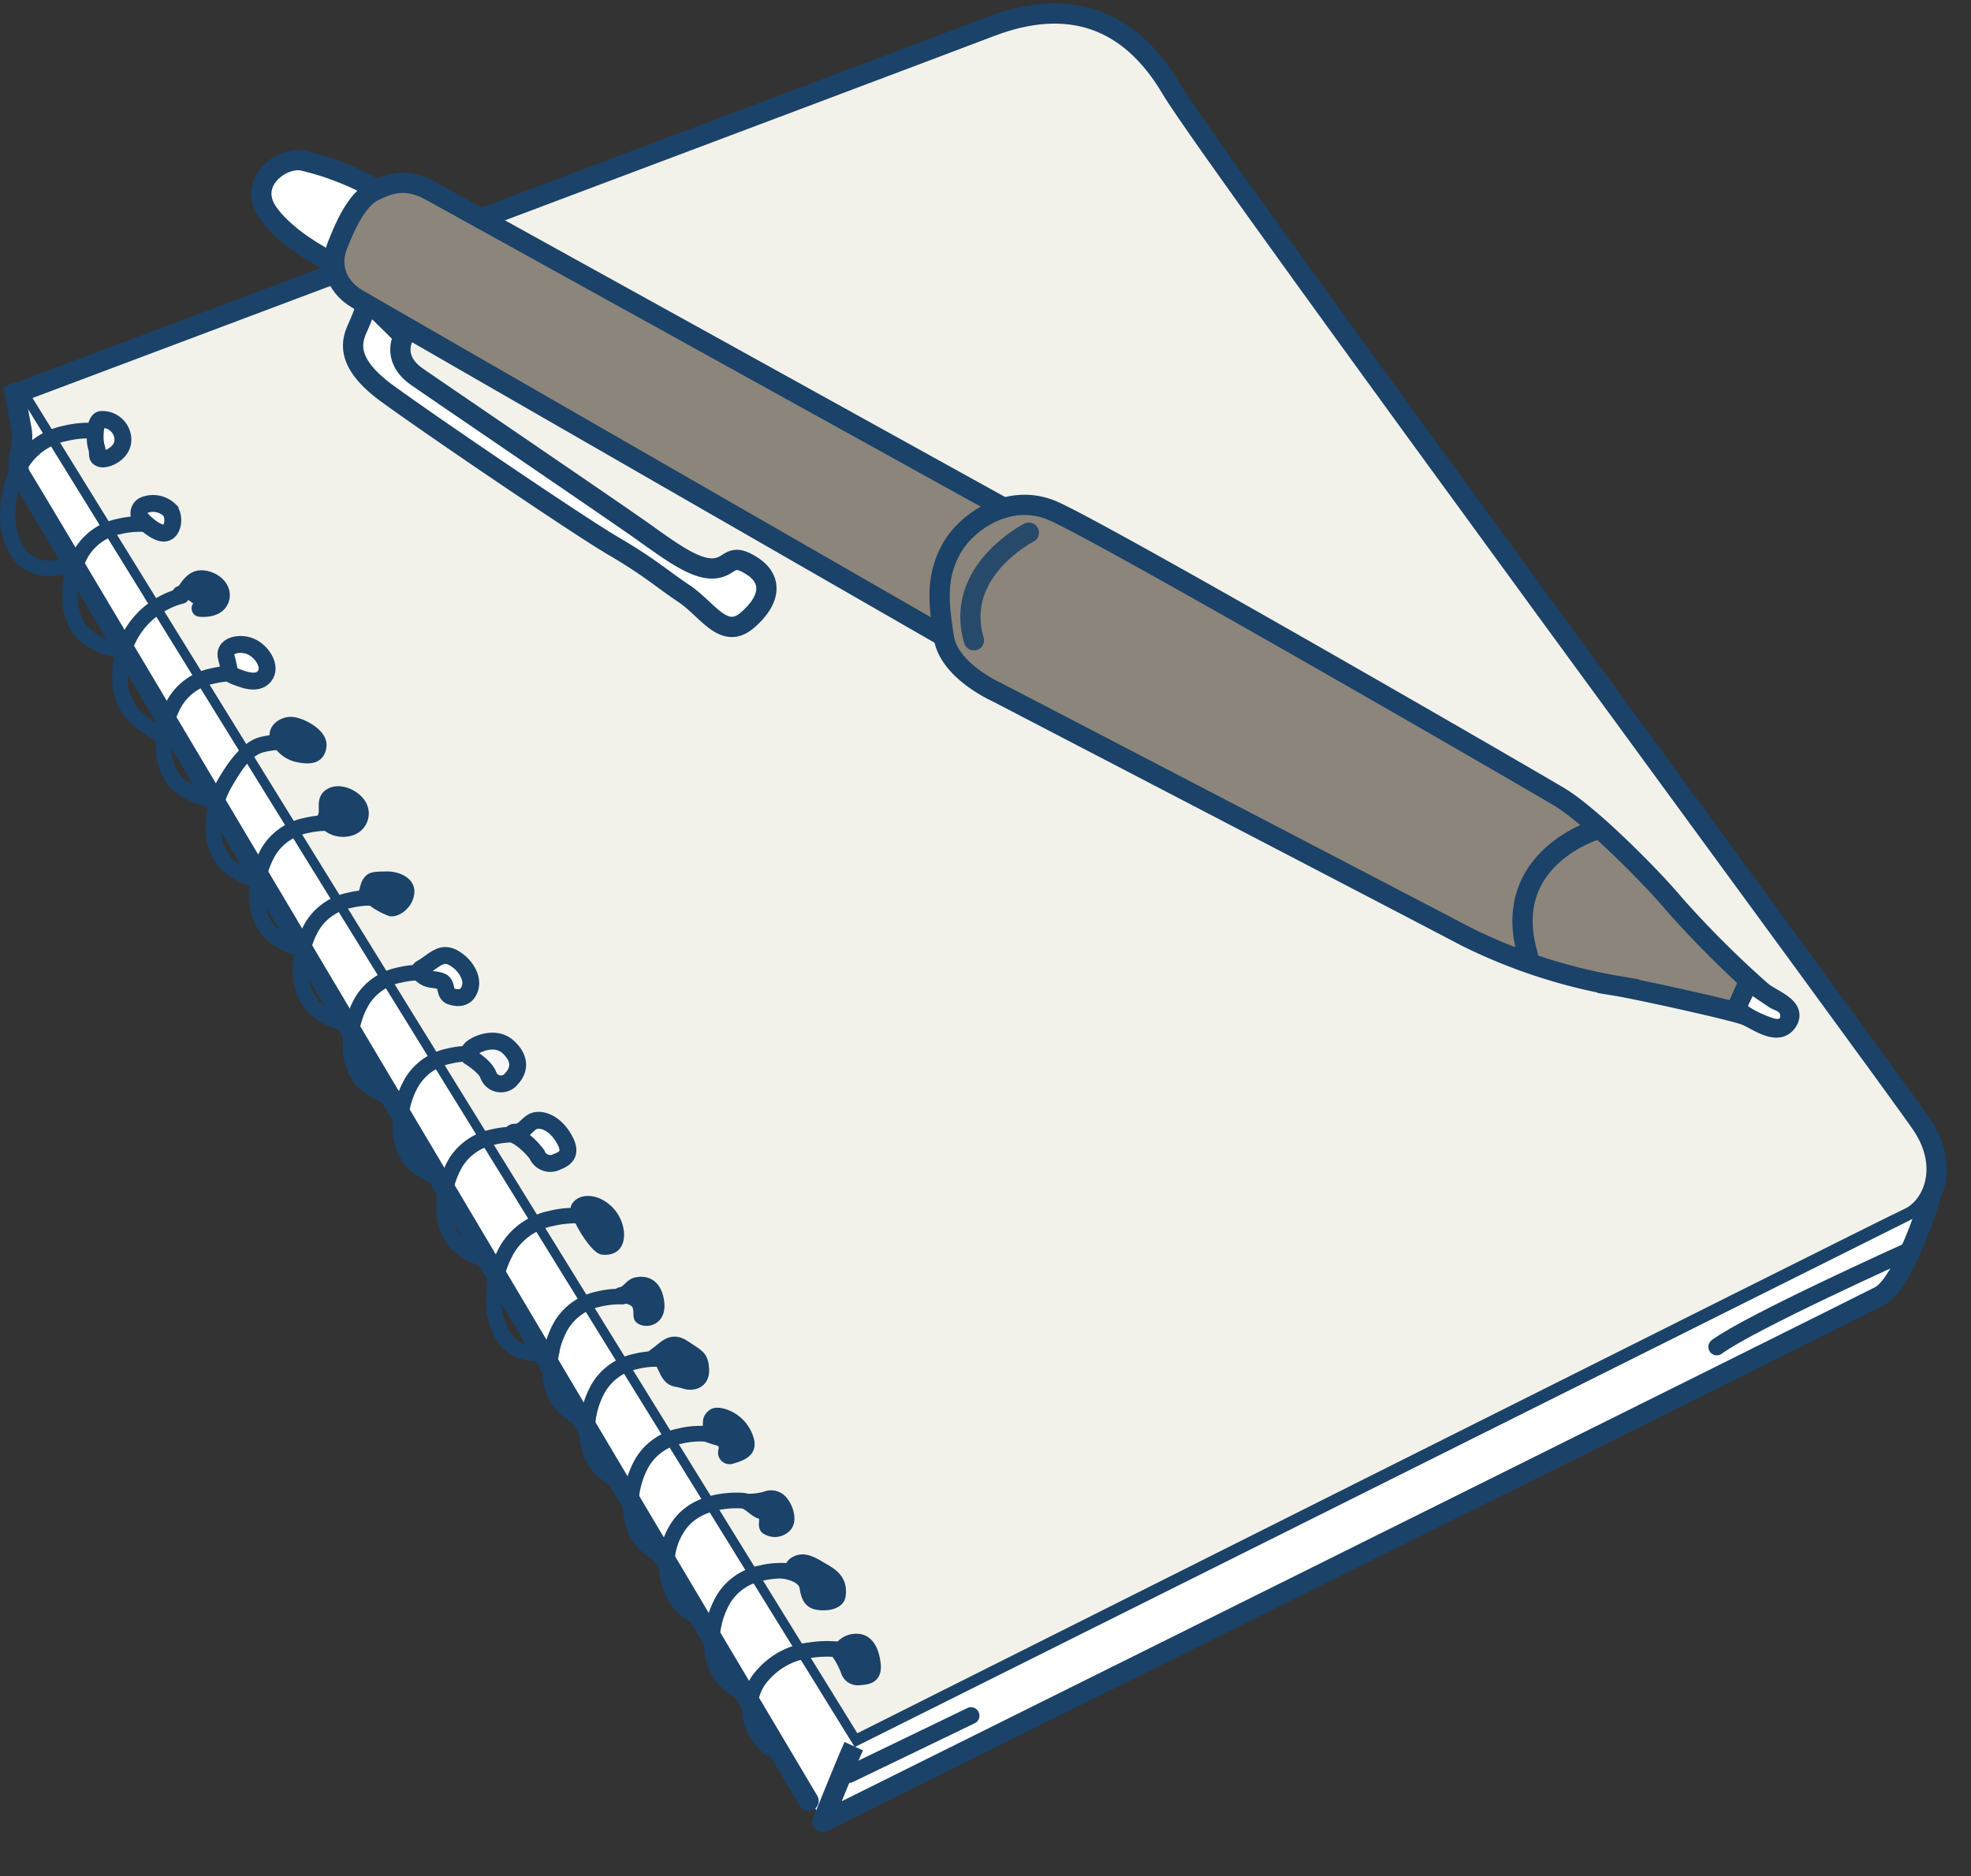
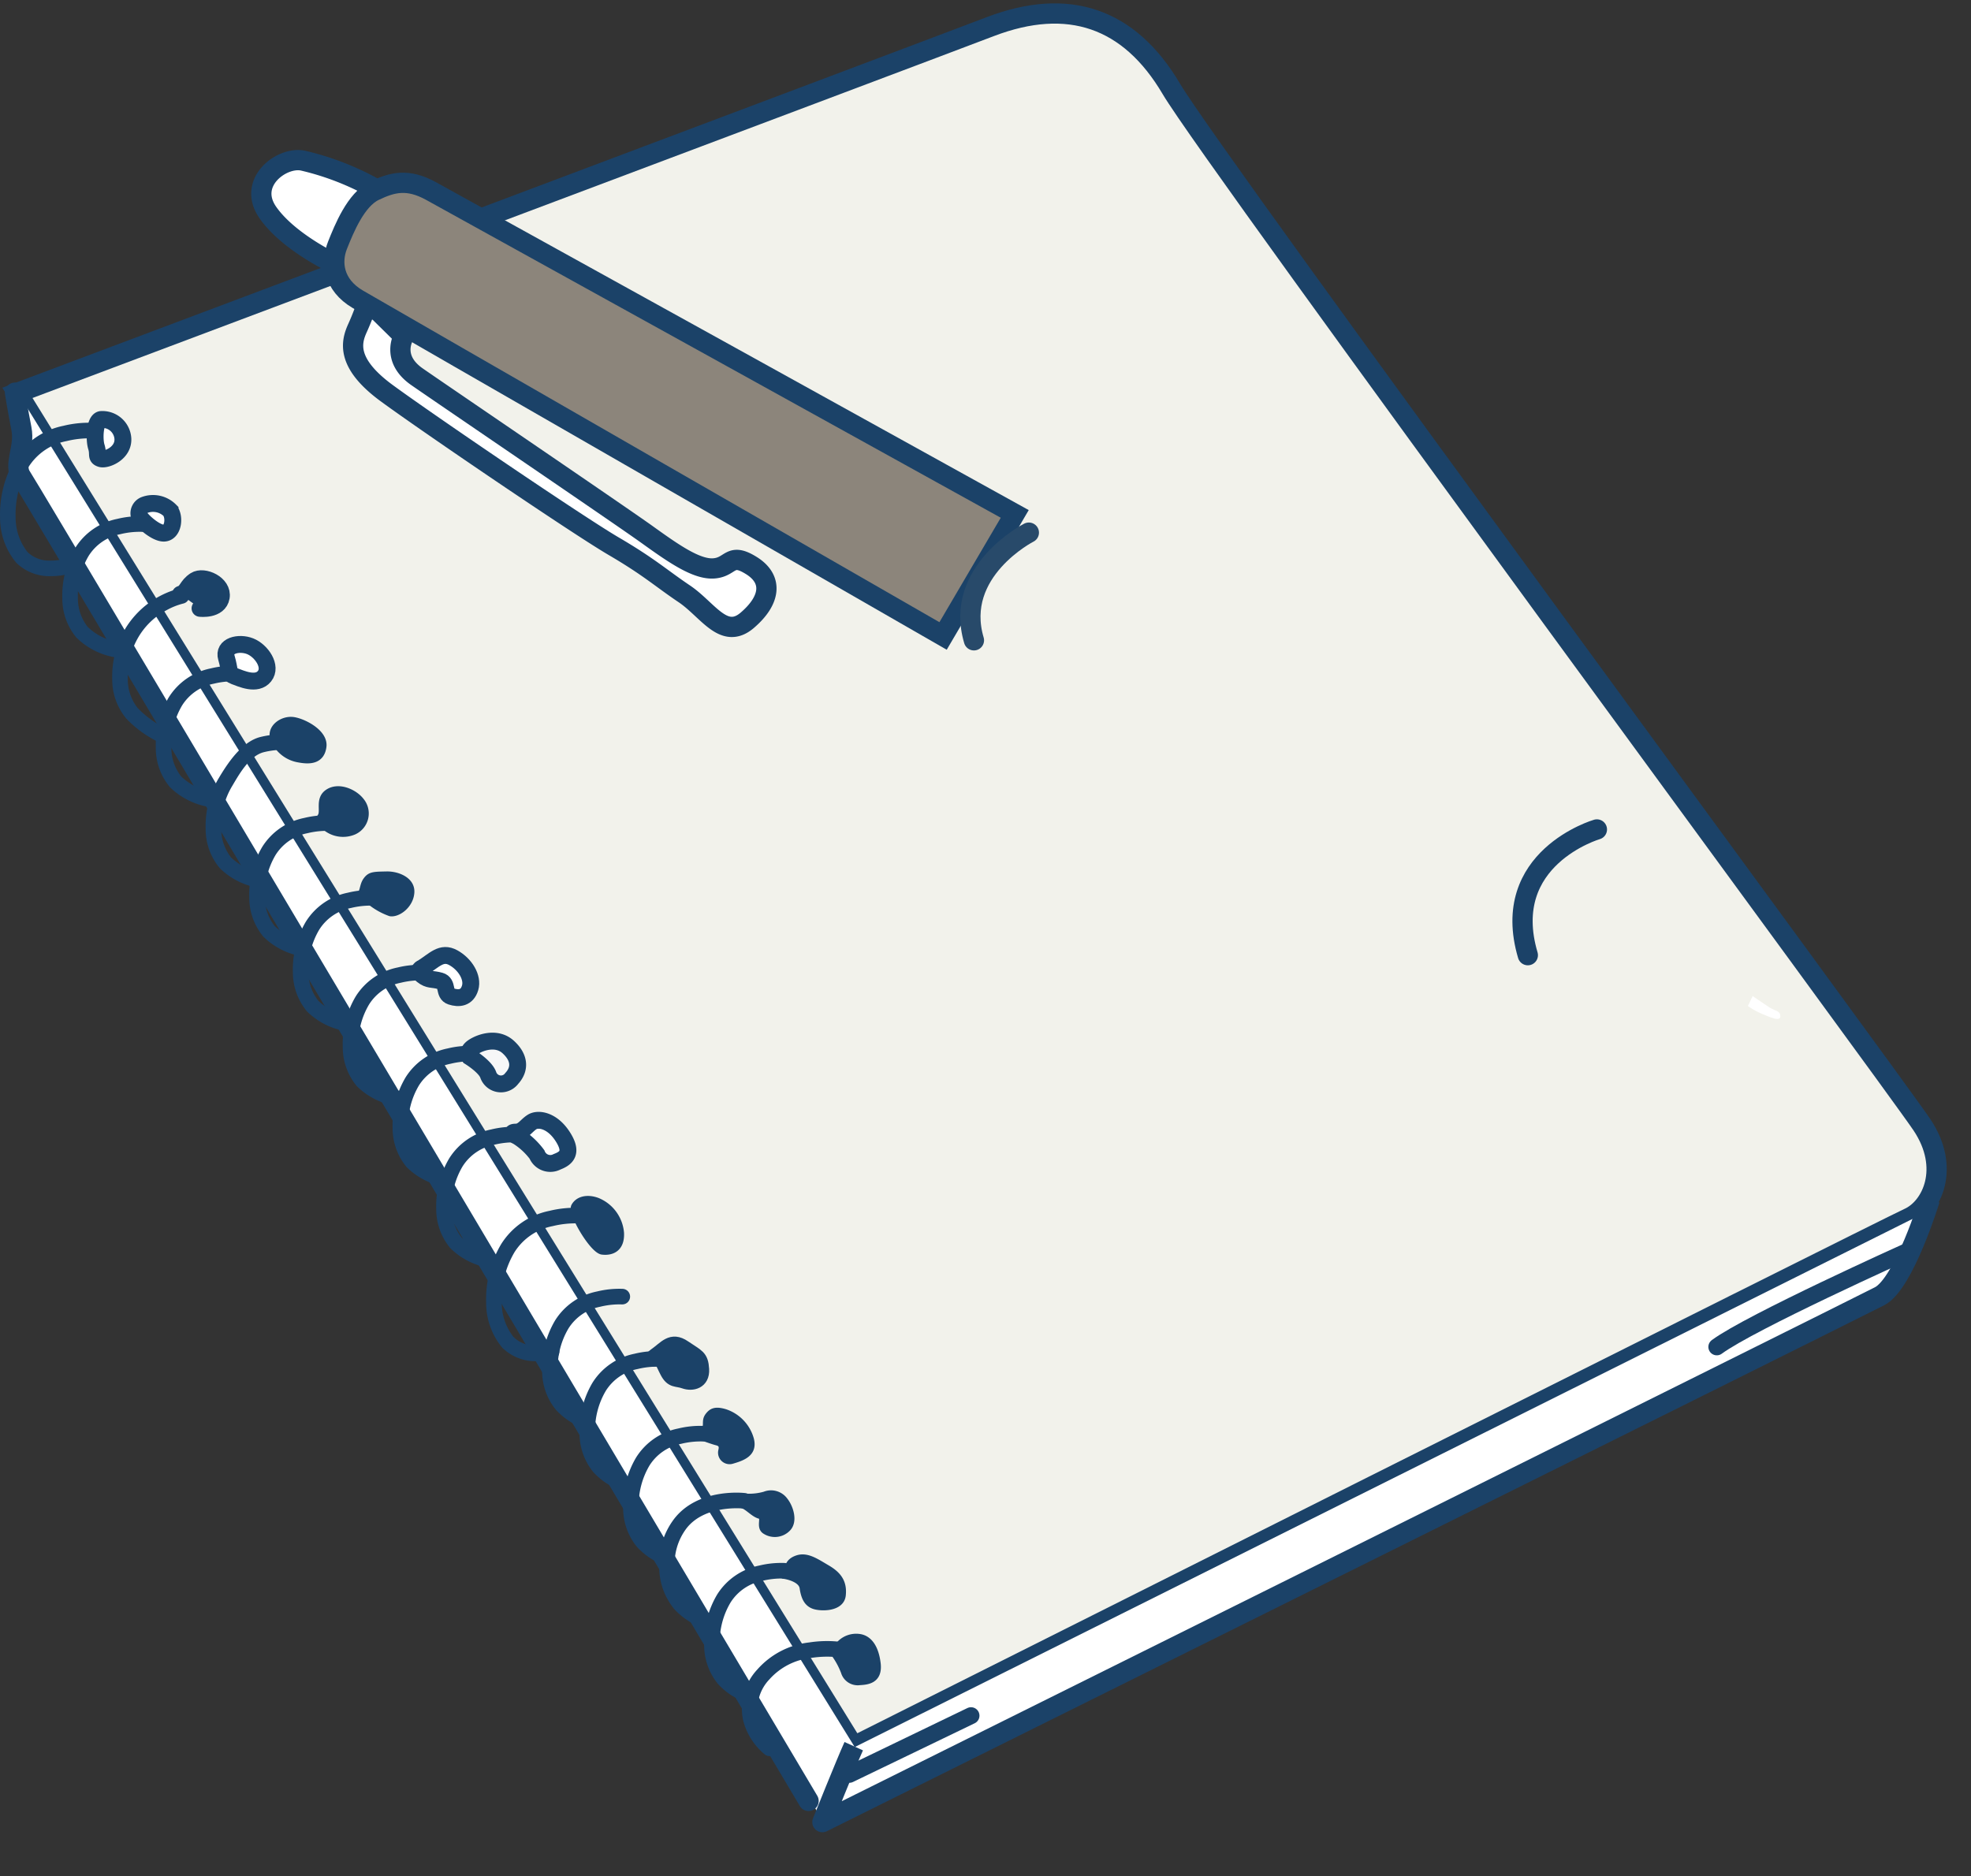
<svg xmlns="http://www.w3.org/2000/svg" width="292" height="278" viewBox="0 0 292 278">
  <rect x="0" y="0" width="292" height="278" fill="#333333" stroke="none" />
  <defs>
    <clipPath id="a">
      <rect width="292" height="278" transform="translate(446 12901.861)" fill="#fff" stroke="#707070" stroke-width="1" />
    </clipPath>
  </defs>
  <g transform="translate(-446 -12901.861)" clip-path="url(#a)">
    <g transform="translate(3.473 6)">
      <g transform="translate(444.741 12897.861)">
        <path d="M569.2,13154.646s152.89-76.75,156.329-78.3,6.22-7.417,1.951-13.806-104.983-142.945-111.2-153.5-15.291-13.648-26.836-9.233-144.12,54.265-144.12,54.265Z" transform="translate(-444.956 -12897.859)" fill="#f2f2eb" stroke="#1b4268" stroke-width="3" />
        <path d="M726.617,13080.963l-157.253,78.531L445.988,12959.78a20.379,20.379,0,0,1,0,6.827c-.695,2.818-1.485,2.506.966,6.665s117.383,196.669,117.383,196.669l151.243-74.359s5.719-2.1,7.353-4.4S726.617,13080.963,726.617,13080.963Z" transform="translate(-444.953 -12902.616)" fill="#fff" />
        <path d="M738.556,13088.223s-3.814,12.449-7.425,14.326-156.633,77.931-156.633,77.931,3.507-8.75,4.643-11.252" transform="translate(-454.875 -12912.479)" fill="none" stroke="#1b4268" stroke-linejoin="round" stroke-width="3" />
        <path d="M562.5,13167.395s-115.347-194.358-116.61-196.176.553-4.314,0-7.134-.96-5.367-.96-5.367" transform="translate(-444.925 -12902.535)" fill="none" stroke="#1b4268" stroke-linecap="round" stroke-width="3" />
        <path d="M578.821,13179.767l18.028-8.7" transform="translate(-455.207 -12918.842)" fill="none" stroke="#1b4268" stroke-linecap="round" stroke-width="2.5" />
        <path d="M746.224,13096.574s-23.177,10.432-28.2,14.131" transform="translate(-465.897 -12913.123)" fill="none" stroke="#1b4268" stroke-linecap="round" stroke-width="2.5" />
      </g>
      <g transform="translate(442.527 12957.997)">
        <g transform="translate(0 0.503)">
          <path d="M450.11,12986.277a6.986,6.986,0,0,1-5.187-2,10.389,10.389,0,0,1-2.386-6.692,15.993,15.993,0,0,1,2.231-8.66,10.993,10.993,0,0,1,7.135-4.92,15.91,15.91,0,0,1,4.408-.449,1.154,1.154,0,0,1-.074,2.306l-.075,0h0a14.027,14.027,0,0,0-3.776.405,8.621,8.621,0,0,0-5.634,3.838,13.67,13.67,0,0,0-1.909,7.4,8.22,8.22,0,0,0,1.754,5.189,4.54,4.54,0,0,0,3.322,1.276h.189a7.8,7.8,0,0,0,1.823-.21,1.221,1.221,0,0,1,.305-.04,1.155,1.155,0,0,1,.3,2.269A9.993,9.993,0,0,1,450.11,12986.277Z" transform="translate(-442.527 -12963.544)" fill="#1b4268" />
          <path d="M450.461,12984.463a1.068,1.068,0,0,1-.166-.013,10.687,10.687,0,0,1-5.676-2.918,9.035,9.035,0,0,1-2.083-5.824,13.829,13.829,0,0,1,1.928-7.484,9.553,9.553,0,0,1,6.2-4.276,13.954,13.954,0,0,1,3.813-.389,1.154,1.154,0,0,1-.074,2.306l-.074,0h0a11.965,11.965,0,0,0-3.181.343,7.191,7.191,0,0,0-4.7,3.2,11.5,11.5,0,0,0-1.606,6.221,6.857,6.857,0,0,0,1.451,4.321,8.483,8.483,0,0,0,4.331,2.222,1.155,1.155,0,0,1-.163,2.3Z" transform="translate(-433.303 -12949.697)" fill="#1b4268" />
          <path d="M449.8,12984.964a1.139,1.139,0,0,1-.474-.1,16.629,16.629,0,0,1-4.7-3.441,9.035,9.035,0,0,1-2.083-5.823,13.832,13.832,0,0,1,1.928-7.485,13.283,13.283,0,0,1,8.139-6,1.154,1.154,0,0,1,.46,2.261,10.27,10.27,0,0,0-2.443.967,10.655,10.655,0,0,0-4.173,3.956,11.5,11.5,0,0,0-1.606,6.221,6.851,6.851,0,0,0,1.451,4.32,14.241,14.241,0,0,0,3.979,2.926,1.155,1.155,0,0,1-.475,2.208Z" transform="translate(-425.917 -12937.584)" fill="#1b4268" />
          <path d="M450.461,12984.463a1.068,1.068,0,0,1-.166-.013,10.687,10.687,0,0,1-5.676-2.918,9.035,9.035,0,0,1-2.083-5.824,13.829,13.829,0,0,1,1.928-7.484,9.553,9.553,0,0,1,6.2-4.276,13.954,13.954,0,0,1,3.813-.389,1.154,1.154,0,0,1-.074,2.306l-.074,0h0a11.965,11.965,0,0,0-3.181.343,7.191,7.191,0,0,0-4.7,3.2,11.5,11.5,0,0,0-1.606,6.221,6.857,6.857,0,0,0,1.451,4.321,8.483,8.483,0,0,0,4.331,2.222,1.155,1.155,0,0,1-.163,2.3Z" transform="translate(-419.455 -12927.541)" fill="#1b4268" />
          <path d="M450.461,12984.31a1.07,1.07,0,0,1-.166-.014,10.682,10.682,0,0,1-5.676-2.917,9.033,9.033,0,0,1-2.083-5.823,13.832,13.832,0,0,1,1.928-7.485c1.258-2.118,3.4-5.443,6.2-6.123a13.975,13.975,0,0,1,3.813-.388,1.154,1.154,0,0,1-.074,2.3l-.074,0h0a11.9,11.9,0,0,0-3.181.344c-2.177.543-3.757,3.466-4.7,5.045a11.489,11.489,0,0,0-1.606,6.22,6.859,6.859,0,0,0,1.451,4.321,8.492,8.492,0,0,0,4.331,2.222,1.154,1.154,0,0,1-.163,2.3Z" transform="translate(-412.069 -12915.385)" fill="#1b4268" />
          <path d="M450.461,12984.463a1.068,1.068,0,0,1-.166-.013,10.687,10.687,0,0,1-5.676-2.918,9.035,9.035,0,0,1-2.083-5.824,13.829,13.829,0,0,1,1.928-7.484,9.553,9.553,0,0,1,6.2-4.276,13.954,13.954,0,0,1,3.813-.389,1.154,1.154,0,0,1-.074,2.306l-.074,0h0a11.965,11.965,0,0,0-3.181.343,7.191,7.191,0,0,0-4.7,3.2,11.5,11.5,0,0,0-1.606,6.221,6.857,6.857,0,0,0,1.451,4.321,8.483,8.483,0,0,0,4.331,2.222,1.155,1.155,0,0,1-.163,2.3Z" transform="translate(-405.607 -12905.382)" fill="#1b4268" />
          <path d="M450.461,12984.463a1.068,1.068,0,0,1-.166-.013,10.687,10.687,0,0,1-5.676-2.918,9.035,9.035,0,0,1-2.083-5.824,13.829,13.829,0,0,1,1.928-7.484,9.553,9.553,0,0,1,6.2-4.276,13.954,13.954,0,0,1,3.813-.389,1.154,1.154,0,0,1-.074,2.306l-.074,0h0a11.965,11.965,0,0,0-3.181.343,7.191,7.191,0,0,0-4.7,3.2,11.5,11.5,0,0,0-1.606,6.221,6.857,6.857,0,0,0,1.451,4.321,8.483,8.483,0,0,0,4.331,2.222,1.155,1.155,0,0,1-.163,2.3Z" transform="translate(-399.144 -12894.305)" fill="#1b4268" />
          <path d="M450.461,12984.463a1.068,1.068,0,0,1-.166-.013,10.687,10.687,0,0,1-5.676-2.918,9.035,9.035,0,0,1-2.083-5.824,13.829,13.829,0,0,1,1.928-7.484,9.553,9.553,0,0,1,6.2-4.276,13.954,13.954,0,0,1,3.813-.389,1.154,1.154,0,0,1-.074,2.306l-.074,0h0a11.965,11.965,0,0,0-3.181.343,7.191,7.191,0,0,0-4.7,3.2,11.5,11.5,0,0,0-1.606,6.221,6.857,6.857,0,0,0,1.451,4.321,8.483,8.483,0,0,0,4.331,2.222,1.155,1.155,0,0,1-.163,2.3Z" transform="translate(-391.759 -12883.227)" fill="#1b4268" />
          <path d="M450.461,12984.463a1.068,1.068,0,0,1-.166-.013,10.687,10.687,0,0,1-5.676-2.918,9.035,9.035,0,0,1-2.083-5.824,13.829,13.829,0,0,1,1.928-7.484,9.553,9.553,0,0,1,6.2-4.276,13.954,13.954,0,0,1,3.813-.389,1.154,1.154,0,0,1-.074,2.306l-.074,0h0a11.965,11.965,0,0,0-3.181.343,7.191,7.191,0,0,0-4.7,3.2,11.5,11.5,0,0,0-1.606,6.221,6.857,6.857,0,0,0,1.451,4.321,8.483,8.483,0,0,0,4.331,2.222,1.155,1.155,0,0,1-.163,2.3Z" transform="translate(-384.373 -12871.225)" fill="#1b4268" />
          <path d="M450.461,12984.463a1.068,1.068,0,0,1-.166-.013,10.687,10.687,0,0,1-5.676-2.918,9.035,9.035,0,0,1-2.083-5.824,13.829,13.829,0,0,1,1.928-7.484,9.553,9.553,0,0,1,6.2-4.276,13.954,13.954,0,0,1,3.813-.389,1.154,1.154,0,0,1-.074,2.306l-.074,0h0a11.965,11.965,0,0,0-3.181.343,7.191,7.191,0,0,0-4.7,3.2,11.5,11.5,0,0,0-1.606,6.221,6.857,6.857,0,0,0,1.451,4.321,8.483,8.483,0,0,0,4.331,2.222,1.155,1.155,0,0,1-.163,2.3Z" transform="translate(-377.91 -12859.224)" fill="#1b4268" />
          <path d="M450.11,12986.277a6.986,6.986,0,0,1-5.187-2,10.389,10.389,0,0,1-2.386-6.692,15.993,15.993,0,0,1,2.231-8.66,10.993,10.993,0,0,1,7.135-4.92,15.91,15.91,0,0,1,4.408-.449,1.154,1.154,0,0,1-.074,2.306l-.075,0h0a14.027,14.027,0,0,0-3.776.405,8.621,8.621,0,0,0-5.634,3.838,13.67,13.67,0,0,0-1.909,7.4,8.22,8.22,0,0,0,1.754,5.189,4.54,4.54,0,0,0,3.322,1.276h.189a7.8,7.8,0,0,0,1.823-.21,1.221,1.221,0,0,1,.305-.04,1.155,1.155,0,0,1,.3,2.269A9.993,9.993,0,0,1,450.11,12986.277Z" transform="translate(-370.516 -12847.219)" fill="#1b4268" />
          <path d="M449.1,12984.145c-.219-.015-2.208-.213-4.483-2.612a9.035,9.035,0,0,1-2.083-5.824,13.829,13.829,0,0,1,1.928-7.484,9.553,9.553,0,0,1,6.2-4.276,13.954,13.954,0,0,1,3.813-.389,1.154,1.154,0,0,1-.074,2.306l-.075,0a11.937,11.937,0,0,0-3.18.343,7.191,7.191,0,0,0-4.7,3.2,11.5,11.5,0,0,0-1.606,6.221,6.857,6.857,0,0,0,1.451,4.321,5.526,5.526,0,0,0,2.989,1.9l-.024,0Z" transform="translate(-362.216 -12835.219)" fill="#1b4268" />
          <path d="M449.1,12984.145c-.219-.015-2.208-.213-4.483-2.612a9.035,9.035,0,0,1-2.083-5.824,13.829,13.829,0,0,1,1.928-7.484,9.553,9.553,0,0,1,6.2-4.276,13.954,13.954,0,0,1,3.813-.389,1.154,1.154,0,0,1-.074,2.306l-.075,0a11.937,11.937,0,0,0-3.18.343,7.191,7.191,0,0,0-4.7,3.2,11.5,11.5,0,0,0-1.606,6.221,6.857,6.857,0,0,0,1.451,4.321,5.526,5.526,0,0,0,2.989,1.9l-.024,0Z" transform="translate(-356.677 -12825.988)" fill="#1b4268" />
          <path d="M449.1,12984.145c-.219-.015-2.208-.213-4.483-2.612a9.035,9.035,0,0,1-2.083-5.824,13.829,13.829,0,0,1,1.928-7.484,9.553,9.553,0,0,1,6.2-4.276,13.954,13.954,0,0,1,3.813-.389,1.154,1.154,0,0,1-.074,2.306l-.075,0a11.937,11.937,0,0,0-3.18.343,7.191,7.191,0,0,0-4.7,3.2,11.5,11.5,0,0,0-1.606,6.221,6.857,6.857,0,0,0,1.451,4.321,5.526,5.526,0,0,0,2.989,1.9l-.024,0Z" transform="translate(-350.214 -12814.909)" fill="#1b4268" />
          <path d="M449.084,12984.2c-.219-.015-2.208-.215-4.483-2.612a9.771,9.771,0,0,1-2.275-5.931,11.028,11.028,0,0,1,2.2-7.492c3.557-4.609,10.27-3.862,10.554-3.828a1.155,1.155,0,0,1-.136,2.3,1.315,1.315,0,0,1-.138-.009c-.1-.011-5.717-.6-8.454,2.946a8.719,8.719,0,0,0-1.723,5.93,7.662,7.662,0,0,0,1.646,4.494,5.527,5.527,0,0,0,2.989,1.9l-.024,0Z" transform="translate(-344.658 -12805.732)" fill="#1b4268" />
          <path d="M449.1,12984.145c-.219-.015-2.208-.213-4.483-2.612a9.035,9.035,0,0,1-2.083-5.824,13.829,13.829,0,0,1,1.928-7.484,9.553,9.553,0,0,1,6.2-4.276,13.954,13.954,0,0,1,3.813-.389,1.154,1.154,0,0,1-.074,2.306l-.075,0a11.937,11.937,0,0,0-3.18.343,7.191,7.191,0,0,0-4.7,3.2,11.5,11.5,0,0,0-1.606,6.221,6.857,6.857,0,0,0,1.451,4.321,5.526,5.526,0,0,0,2.989,1.9l-.024,0Z" transform="translate(-338.212 -12794.599)" fill="#1b4268" />
          <path d="M565.687,13176.142a1.152,1.152,0,0,1-.744-.272,9.583,9.583,0,0,1-3.211-5.145,8.509,8.509,0,0,1,2.139-7.427,12.089,12.089,0,0,1,7.685-4,17.147,17.147,0,0,1,4.4-.113,1.154,1.154,0,0,1-.148,2.3,1.289,1.289,0,0,1-.149-.009h0a15.283,15.283,0,0,0-3.814.115,9.684,9.684,0,0,0-6.195,3.184,6.3,6.3,0,0,0-1.658,5.465,7.259,7.259,0,0,0,2.445,3.868,1.154,1.154,0,0,1-.745,2.036Z" transform="translate(-451.667 -12978.562)" fill="#1b4268" />
        </g>
        <g transform="translate(14.093)">
          <path d="M458.642,12969.164c.788.249,3.391-.78,3.261-2.988a3.037,3.037,0,0,0-3.261-2.817c-.919.2-1.009,2.966-.664,4.06S457.854,12968.918,458.642,12969.164Z" transform="translate(-457.792 -12963.33)" fill="#fff" stroke="#1b4268" stroke-width="2.5" />
          <path d="M464.844,12978.227c.042.5,2.384,2.725,3.7,2.673s1.657-2.262.888-3.349a3.561,3.561,0,0,0-3.813-.806A1.321,1.321,0,0,0,464.844,12978.227Z" transform="translate(-458.333 -12964.038)" fill="#fff" stroke="#1b4268" stroke-width="2.5" />
          <path d="M480.058,13003.834c.978.35,3.283,1.446,4.438,0s-.457-3.771-2.12-4.435-4.065-.107-3.52,1.712S479.08,13003.486,480.058,13003.834Z" transform="translate(-459.404 -12965.773)" fill="#fff" stroke="#1b4268" stroke-width="2.5" />
          <path d="M486.715,13014.041a4.583,4.583,0,0,0,3.513,2.789c1.718.322,3.082.149,3.3-1.659s-2.678-3.344-4.163-3.577S486.13,13012.622,486.715,13014.041Z" transform="translate(-460.004 -12966.73)" fill="#1b4268" stroke="#1b4268" stroke-width="1.5" />
          <path d="M474.384,12992.974s2.8.339,3.143-1.653-2.612-3.306-3.867-2.5-1.164,1.774-2.179,2.063" transform="translate(-458.844 -12964.964)" fill="#1b4268" stroke="#1b4268" stroke-linecap="round" stroke-width="2.5" />
          <path d="M495.125,13028.31a4.072,4.072,0,0,0,3.748.309,2.9,2.9,0,0,0,1.055-4.512c-.97-1.254-3.243-2.266-4.8-1.284s-.558,2.8-1.135,3.612S495.125,13028.31,495.125,13028.31Z" transform="translate(-460.563 -12967.564)" fill="#1b4268" stroke="#1b4268" stroke-width="1" />
          <path d="M501.223,13040.274a10.613,10.613,0,0,0,3.335,1.913c1.376.285,3.529-1.255,3.692-3.442s-2.232-3.221-4.113-3.181-2.659,0-3.405,1.048-.338,2.062-1.447,2.614S501.223,13040.274,501.223,13040.274Z" transform="translate(-460.96 -12968.57)" fill="#1b4268" />
          <path d="M517.855,13065.114s2.358,1.439,2.785,2.7a1.988,1.988,0,0,0,3.477.516c1.317-1.436,1.159-3.134-.534-4.666s-4.1-.7-5.158,0S517.855,13065.114,517.855,13065.114Z" transform="translate(-462.396 -12970.664)" fill="#f7f7f8" stroke="#1b4268" stroke-width="2.5" />
          <path d="M525.536,13077.914a10.725,10.725,0,0,1,2.863,2.657,2.129,2.129,0,0,0,2.966,1.087c1.336-.509,2.411-1.314.843-3.744s-3.629-2.729-4.533-2.158-1.325,1.494-2.429,1.507S525.536,13077.914,525.536,13077.914Z" transform="translate(-462.94 -12971.639)" fill="#fff" stroke="#1b4268" stroke-width="2.5" />
          <path d="M538.814,13095.887c1.382.174,2.855-.388,2.735-2.726a5.6,5.6,0,0,0-3.451-4.7c-1.518-.567-2.863-.207-3.389.787S537.432,13095.712,538.814,13095.887Z" transform="translate(-463.694 -12972.615)" fill="#1b4268" stroke="#1b4268" stroke-width="1" />
-           <path d="M542.591,13104.108s1.5.071,1.791,1.087-.268,1.741.875,2.143,3.274-.28,2.753-3.229-2.473-3.11-3.627-2.873-1.507,1.4-2.395,1.475S542.591,13104.108,542.591,13104.108Z" transform="translate(-464.236 -12973.608)" fill="#1b4268" stroke="#1b4268" stroke-width="1" />
          <path d="M510.261,13050.882c1.794-1.118,2.831-2.467,4.587-1.5s2.952,2.928,2.494,4.468-1.676,1.648-2.829,1.269-.384-1.946-1.59-2.292-1.681-.05-2.661-.83S510.261,13050.882,510.261,13050.882Z" transform="translate(-461.788 -12969.608)" fill="#fff" stroke="#1b4268" stroke-width="2.5" />
          <path d="M547.556,13113.043c1.567-1.081,2.428-2.539,4.382-1.2s2.567,1.361,2.677,3.306-1.513,2.294-2.677,1.88-1.839-.023-2.6-1.466-.694-1.951-1.777-1.835S547.556,13113.043,547.556,13113.043Z" transform="translate(-464.649 -12974.387)" fill="#1b4268" stroke="#1b4268" stroke-width="2" />
          <path d="M555.225,13126.3s1.444.528,2.008.67.767.322.586,1.048a1.46,1.46,0,0,0,1.876,1.694c1.418-.418,3.494-1.062,2.906-3.412a6.087,6.087,0,0,0-4-4.187c-1.407-.407-2.111-.194-2.733.667s-.026,1.621-.642,2.172S555.225,13126.3,555.225,13126.3Z" transform="translate(-465.253 -12975.205)" fill="#1b4268" stroke="#1b4268" stroke-width="0.5" />
          <path d="M562.479,13135.945a8.6,8.6,0,0,0,2.479-.316,2.477,2.477,0,0,1,2.941.83c.807,1,1.466,3.069.428,4.111a2.611,2.611,0,0,1-3.368.314c-.811-.638.141-2.017-.71-2.217s-1.712-1.239-2.463-1.516S562.479,13135.945,562.479,13135.945Z" transform="translate(-465.761 -12976.242)" fill="#1b4268" stroke="#1b4268" stroke-width="1" />
          <path d="M568.492,13148.371s2.463.382,2.668,1.809.655,2.315,1.665,2.652,3.966.4,4.177-1.557-.678-3.053-2.3-4-2.956-1.9-4.382-1.42-1.247,1.4-1.559,1.68A1.15,1.15,0,0,0,568.492,13148.371Z" transform="translate(-466.293 -12977.033)" fill="#1b4268" stroke="#1b4268" stroke-width="1" />
          <path d="M576.634,13161.185a11.549,11.549,0,0,1,1.267,2.419,2.075,2.075,0,0,0,2.268,1.475c1.079-.067,2.937-.175,2.625-2.722s-1.373-3.675-2.625-3.862a3.348,3.348,0,0,0-3.081,1.174A6.136,6.136,0,0,0,576.634,13161.185Z" transform="translate(-466.918 -12978.008)" fill="#1b4268" stroke="#1b4268" stroke-width="1" />
        </g>
      </g>
      <g transform="translate(472.385 12936.432) rotate(-56)">
        <path d="M9.087,7.326S5.267,7.5,5.2,12.32s-.179,36.422-.32,41.264-.234,9.064,1.389,11.084,3.307.561,3.441,4.358-2.638,5.243-7.066,4.022S.683,67.329.679,63.121s.392-6.479,0-12.62-.3-32.971,0-40.554S4.045,1.335,6.274.961A38.342,38.342,0,0,0,10.457,0Z" transform="translate(0 22.687)" fill="#fff" stroke="#1b4268" stroke-width="3" />
        <path d="M.413,15.88S-.877,8.258,1.1,3.094s8.14-2.939,9.3,0A40.78,40.78,0,0,1,13.035,15.88C13.32,21.386.413,15.88.413,15.88Z" transform="translate(11.909 0)" fill="#fff" stroke="#1b4268" stroke-width="3" />
        <path d="M7.143,107.57S.288,12.046.019,7.79,2.386,1.381,4.969.821s7.113-1.528,9.733,0S19.018,3.927,19.38,7.79s8.694,98.469,8.694,98.469Z" transform="translate(9.797 13.515)" fill="#8c857b" stroke="#1b4268" stroke-width="3" />
-         <path d="M.231,17.377S-1.09,9.847,2.586,6.453,9.114.572,13.827.059,25.634,2.358,27.1,9.012s6.585,80.795,6.877,86.266S31.7,113.513,30.34,118.17a148.186,148.186,0,0,0-3.515,18.19c-.105,2.191.887,5.51-1.6,5.51s-2.264-3.643-2.606-5.51-5.886-15.74-7.008-18.19A80.882,80.882,0,0,1,9.084,95.277C7.927,84.664.231,17.377.231,17.377Z" transform="translate(14.245 114.846)" fill="#8c857b" stroke="#1b4268" stroke-width="3" />
        <path d="M21.168,3.771S9.567-5.885,0,5.706" transform="translate(26.168 213.648)" fill="none" stroke="#1b4268" stroke-linecap="round" stroke-width="3" />
        <path d="M17.778,2.16S6.811-3.927,0,4.336" transform="translate(18.962 120.899)" fill="none" stroke="#284a6a" stroke-linecap="round" stroke-width="3" />
-         <path d="M3.924,0,0,.7" transform="translate(36.926 248.756)" fill="none" stroke="#1b4268" stroke-linecap="round" stroke-width="3" />
        <path d="M0,.241,1.617,0s-.012,1.607,0,2.838.5,1.749-.174,2.223S.526,4.125.247,2.838A12.546,12.546,0,0,1,0,.241Z" transform="translate(38.152 250.357)" fill="#fff" />
      </g>
    </g>
  </g>
</svg>